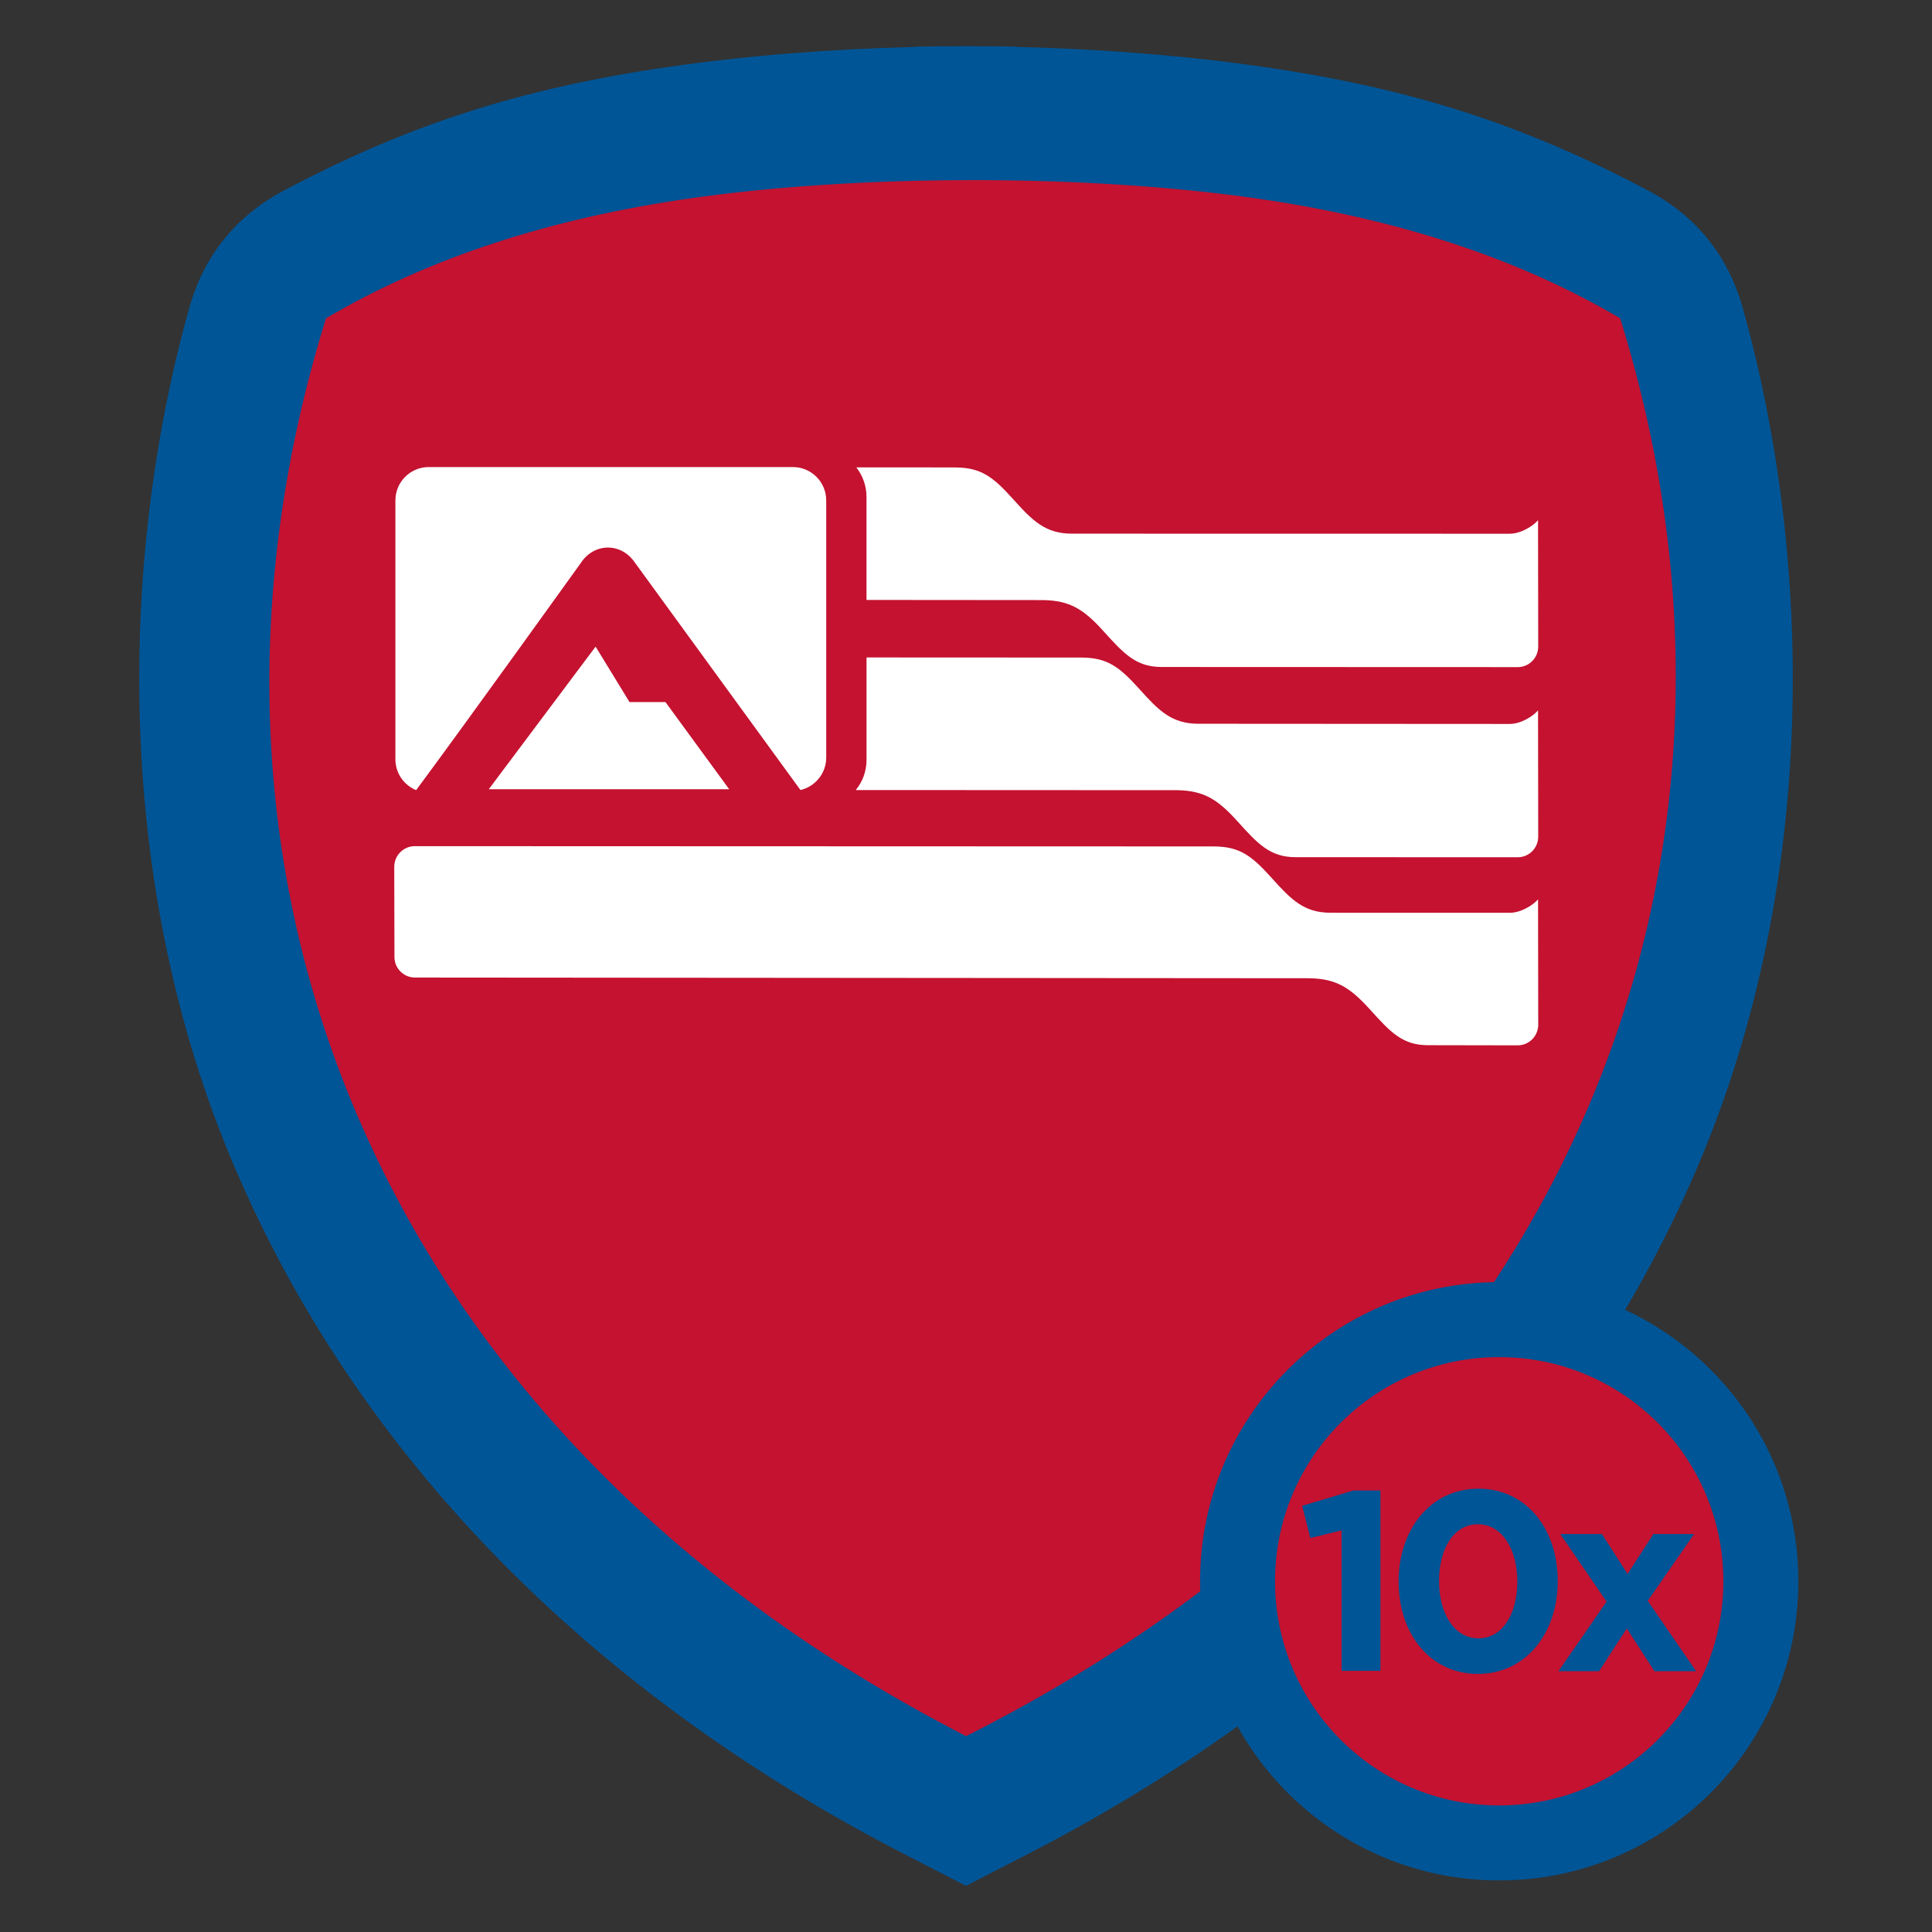
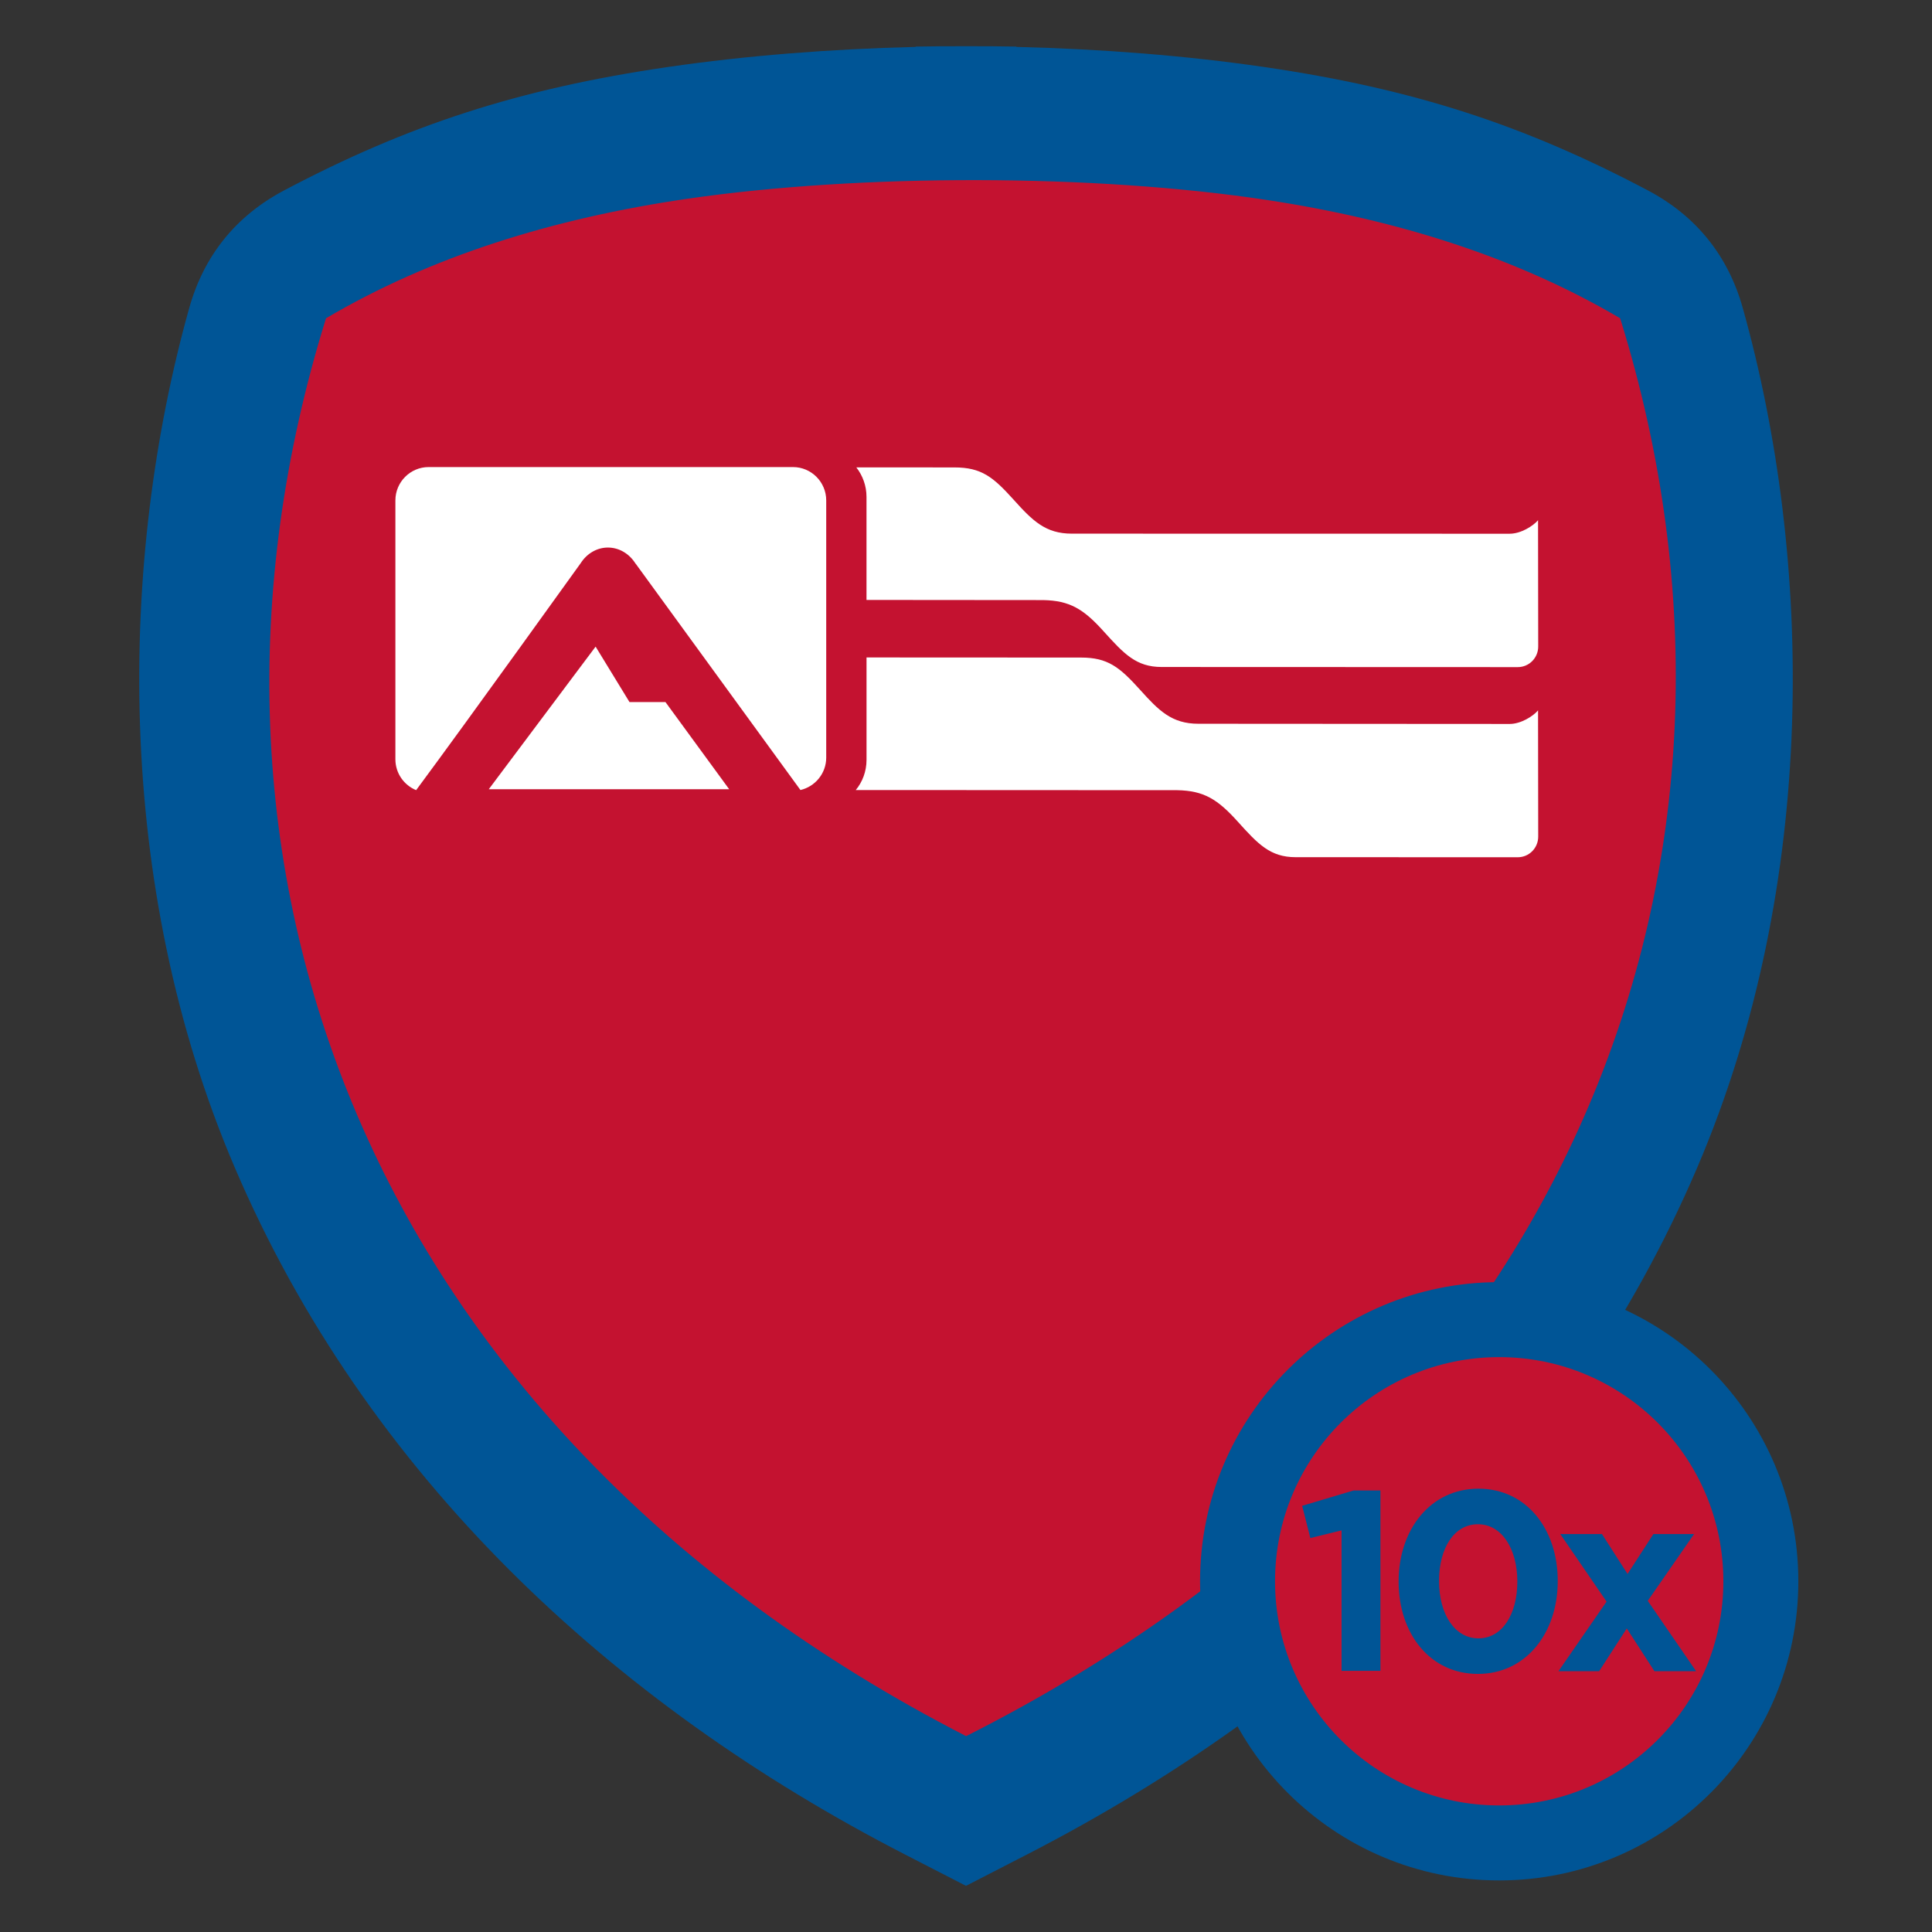
<svg xmlns="http://www.w3.org/2000/svg" xml:space="preserve" width="6in" height="6in" version="1.1" style="shape-rendering:geometricPrecision; text-rendering:geometricPrecision; image-rendering:optimizeQuality; fill-rule:evenodd; clip-rule:evenodd" viewBox="0 0 4856.04 4856.04">
  <rect x="0" y="0" width="4856.04" height="4856.04" fill="#333333" stroke="none" />
  <defs>
    <style type="text/css">
   
    .fil0 {fill:none}
    .fil2 {fill:#005596}
    .fil1 {fill:#C41230}
    .fil3 {fill:white;fill-rule:nonzero}
   
  </style>
  </defs>
  <g id="Capa_x0020_1">
    <g id="_1925973413280">
      <g>
        <rect class="fil0" x="-0" y="-0" width="4856.04" height="4856.04" />
        <path class="fil1" d="M1689.72 197.57c191.91,-27.93 401.02,-44.54 613.46,-49.69l0 -0.78c41.5,-0.74 83.07,-1.05 124.62,-0.93l0.43 0c41.55,-0.13 83.13,0.18 124.62,0.93l0 0.78c212.44,5.15 421.55,21.75 613.46,49.69 372.24,54.18 648.22,144.95 953.36,306.29 119.49,63.18 198.98,161.72 235.43,291.88 174.2,622.06 189.15,1426.14 -113.2,2132.78 -325.88,761.62 -934.1,1329.22 -1663.1,1703.97l-25.94 13.33 0 0.06 -6.06 3.06 -117.67 60.49 -1.09 0.46 -1.1 -0.46 -117.67 -60.49 -6.07 -3.06 0 -0.06 -25.94 -13.33c-729,-374.75 -1337.22,-942.35 -1663.1,-1703.97 -302.36,-706.64 -287.4,-1510.72 -113.2,-2132.78 36.45,-130.16 115.94,-228.7 235.43,-291.88 305.14,-161.34 581.12,-252.11 953.36,-306.29z" />
        <path class="fil2" d="M1680.02 168.24c194.44,-28.3 406.3,-45.13 621.53,-50.34l0 -0.79c42.04,-0.75 84.16,-1.07 126.26,-0.94l0.44 0c42.1,-0.13 84.22,0.18 126.26,0.94l0 0.79c215.23,5.22 427.09,22.04 621.53,50.34 377.14,54.89 656.74,146.86 965.9,310.32 121.06,64.01 201.6,163.84 238.52,295.71 176.49,630.25 191.64,1444.89 -114.69,2160.83 -330.16,771.65 -946.38,1346.71 -1684.98,1726.39l-26.28 13.51 0 0.06 -6.14 3.1 -119.22 61.29 -1.11 0.46 -1.12 -0.46 -119.22 -61.29 -6.14 -3.1 0 -0.06 -26.28 -13.51c-738.6,-379.68 -1354.81,-954.74 -1684.97,-1726.39 -306.33,-715.93 -291.19,-1530.58 -114.69,-2160.83 36.93,-131.87 117.46,-231.7 238.53,-295.71 309.15,-163.46 588.76,-255.42 965.9,-310.32zm48.22 331.28c-338.72,49.3 -644.85,144.95 -908.82,300.48 -425.06,1367.19 98.5,2787.32 1608.89,3563.74 1526.11,-770.14 2068.96,-2196.55 1643.9,-3563.74 -258.1,-152.07 -556.48,-246.89 -886.25,-297.12 -433.54,-66.04 -1023.34,-66.59 -1457.73,-3.36z" />
        <path class="fil3" d="M2177.99 1507.93l443.97 0.37c66.81,1.23 101.67,22.35 152.76,79.38 50.3,55.59 80.9,88.78 144.93,88.78l895.15 0.32c28.6,0 51.47,-23.17 51.47,-51.82l-0.42 -317.4c-12.41,14.53 -42.95,33.97 -71.5,33.97l-1100.22 -0.19c-66.51,0 -98.87,-32.53 -146.99,-85.98 -50.99,-56.58 -80.52,-80.48 -148.02,-80.48l-246.81 -0.16c15.92,20.39 25.61,46.21 25.61,74.24l0.01 258.97 0.05 0zm1616.4 311.69l-782.22 -0.48c-66.79,0 -99.19,-32.49 -147.12,-85.9 -51.15,-56.58 -80.68,-80.48 -147.81,-80.48l-539.25 -0.26 0 257.43c0,28.94 -10.17,55.35 -27.03,75.8l807.78 0.37c67.16,1.25 101.67,22.61 152.84,79.57 50.19,55.67 80.98,88.84 144.83,88.84l558.39 0.16c28.6,0 51.47,-23.2 51.47,-51.9l-0.42 -317.27c-12.38,14.7 -42.94,34.12 -71.46,34.12z" />
-         <path class="fil3" d="M3794.39 2294.31l-449.8 -0.13c-66.67,0 -98.98,-32.64 -147.02,-86.04 -51.05,-56.82 -80.77,-80.66 -147.92,-80.66l-2007.05 -0.7c-28.6,0.13 -51.66,23.3 -51.66,51.98l0.5 226.67c0,28.57 23.17,51.61 51.63,51.61l2248.06 1.74c67.21,1.28 101.72,22.59 153.04,79.38 50.3,55.78 80.9,88.92 144.67,88.92l225.97 0.4c28.6,-0.19 51.47,-23.3 51.47,-52.03l-0.42 -315c-12.38,14.56 -42.94,33.86 -71.46,33.86z" />
        <polygon class="fil3" points="1672.59,1764.58 1582.2,1764.58 1497.04,1625.26 1228.55,1983.66 1832.73,1983.66 " />
        <path class="fil3" d="M1993.19 1173.96l-915.84 0c-46.04,0 -83.53,37.61 -83.53,83.79l0 650.71c0,35.09 21.65,65.05 52.14,77.56 135.43,-182.73 413.86,-571.07 413.78,-570.74 15.58,-24.4 41.14,-39.02 68.14,-39.02 28.15,0 53.94,15.23 69.76,40.79l-0.08 -0.51 414.36 569.17c36.96,-8.64 64.78,-41.77 64.78,-81.52l-0.01 -646.44c0,-46.18 -37.46,-83.79 -83.5,-83.79z" />
      </g>
      <circle class="fil1" cx="3768.19" cy="3974.5" r="734.55" />
      <path class="fil2" d="M3768.19 3222.62c415.26,0 751.89,336.63 751.89,751.89 0,415.26 -336.63,751.89 -751.89,751.89 -415.26,0 -751.89,-336.63 -751.89,-751.89 0,-415.26 336.63,-751.89 751.89,-751.89zm-366 523.64l-129.26 38.59 20.58 81.03 78.45 -19.3 0 353.06 97.75 0 0 -453.39 -67.53 0 0.01 0.01zm513.19 227.66c0,-131.2 -79.11,-232.16 -199.37,-232.16 -120.26,0 -200.65,102.25 -200.65,233.44 0,131.2 79.11,232.16 199.37,232.16 120.26,0 200.65,-102.25 200.65,-233.44zm-101.6 1.28c0,82.32 -37.95,142.77 -97.75,142.77 -59.81,0 -99.03,-61.1 -99.03,-144.05 0,-82.96 37.95,-142.77 97.75,-142.77 59.81,0 99.04,61.74 99.04,144.05l-0.01 0zm344.54 225.29l104.83 0 -121.54 -176.86 116.4 -167.85 -102.25 0 -64.96 100.32 -64.31 -100.32 -104.83 0 116.4 169.78 -120.9 174.93 102.25 0 69.46 -107.4 69.45 107.4zm-390.13 -789.4c311.17,0 563.42,252.26 563.42,563.42 0,311.17 -252.26,563.42 -563.42,563.42 -311.17,0 -563.42,-252.26 -563.42,-563.42 0,-311.17 252.26,-563.42 563.42,-563.42z" />
    </g>
  </g>
</svg>